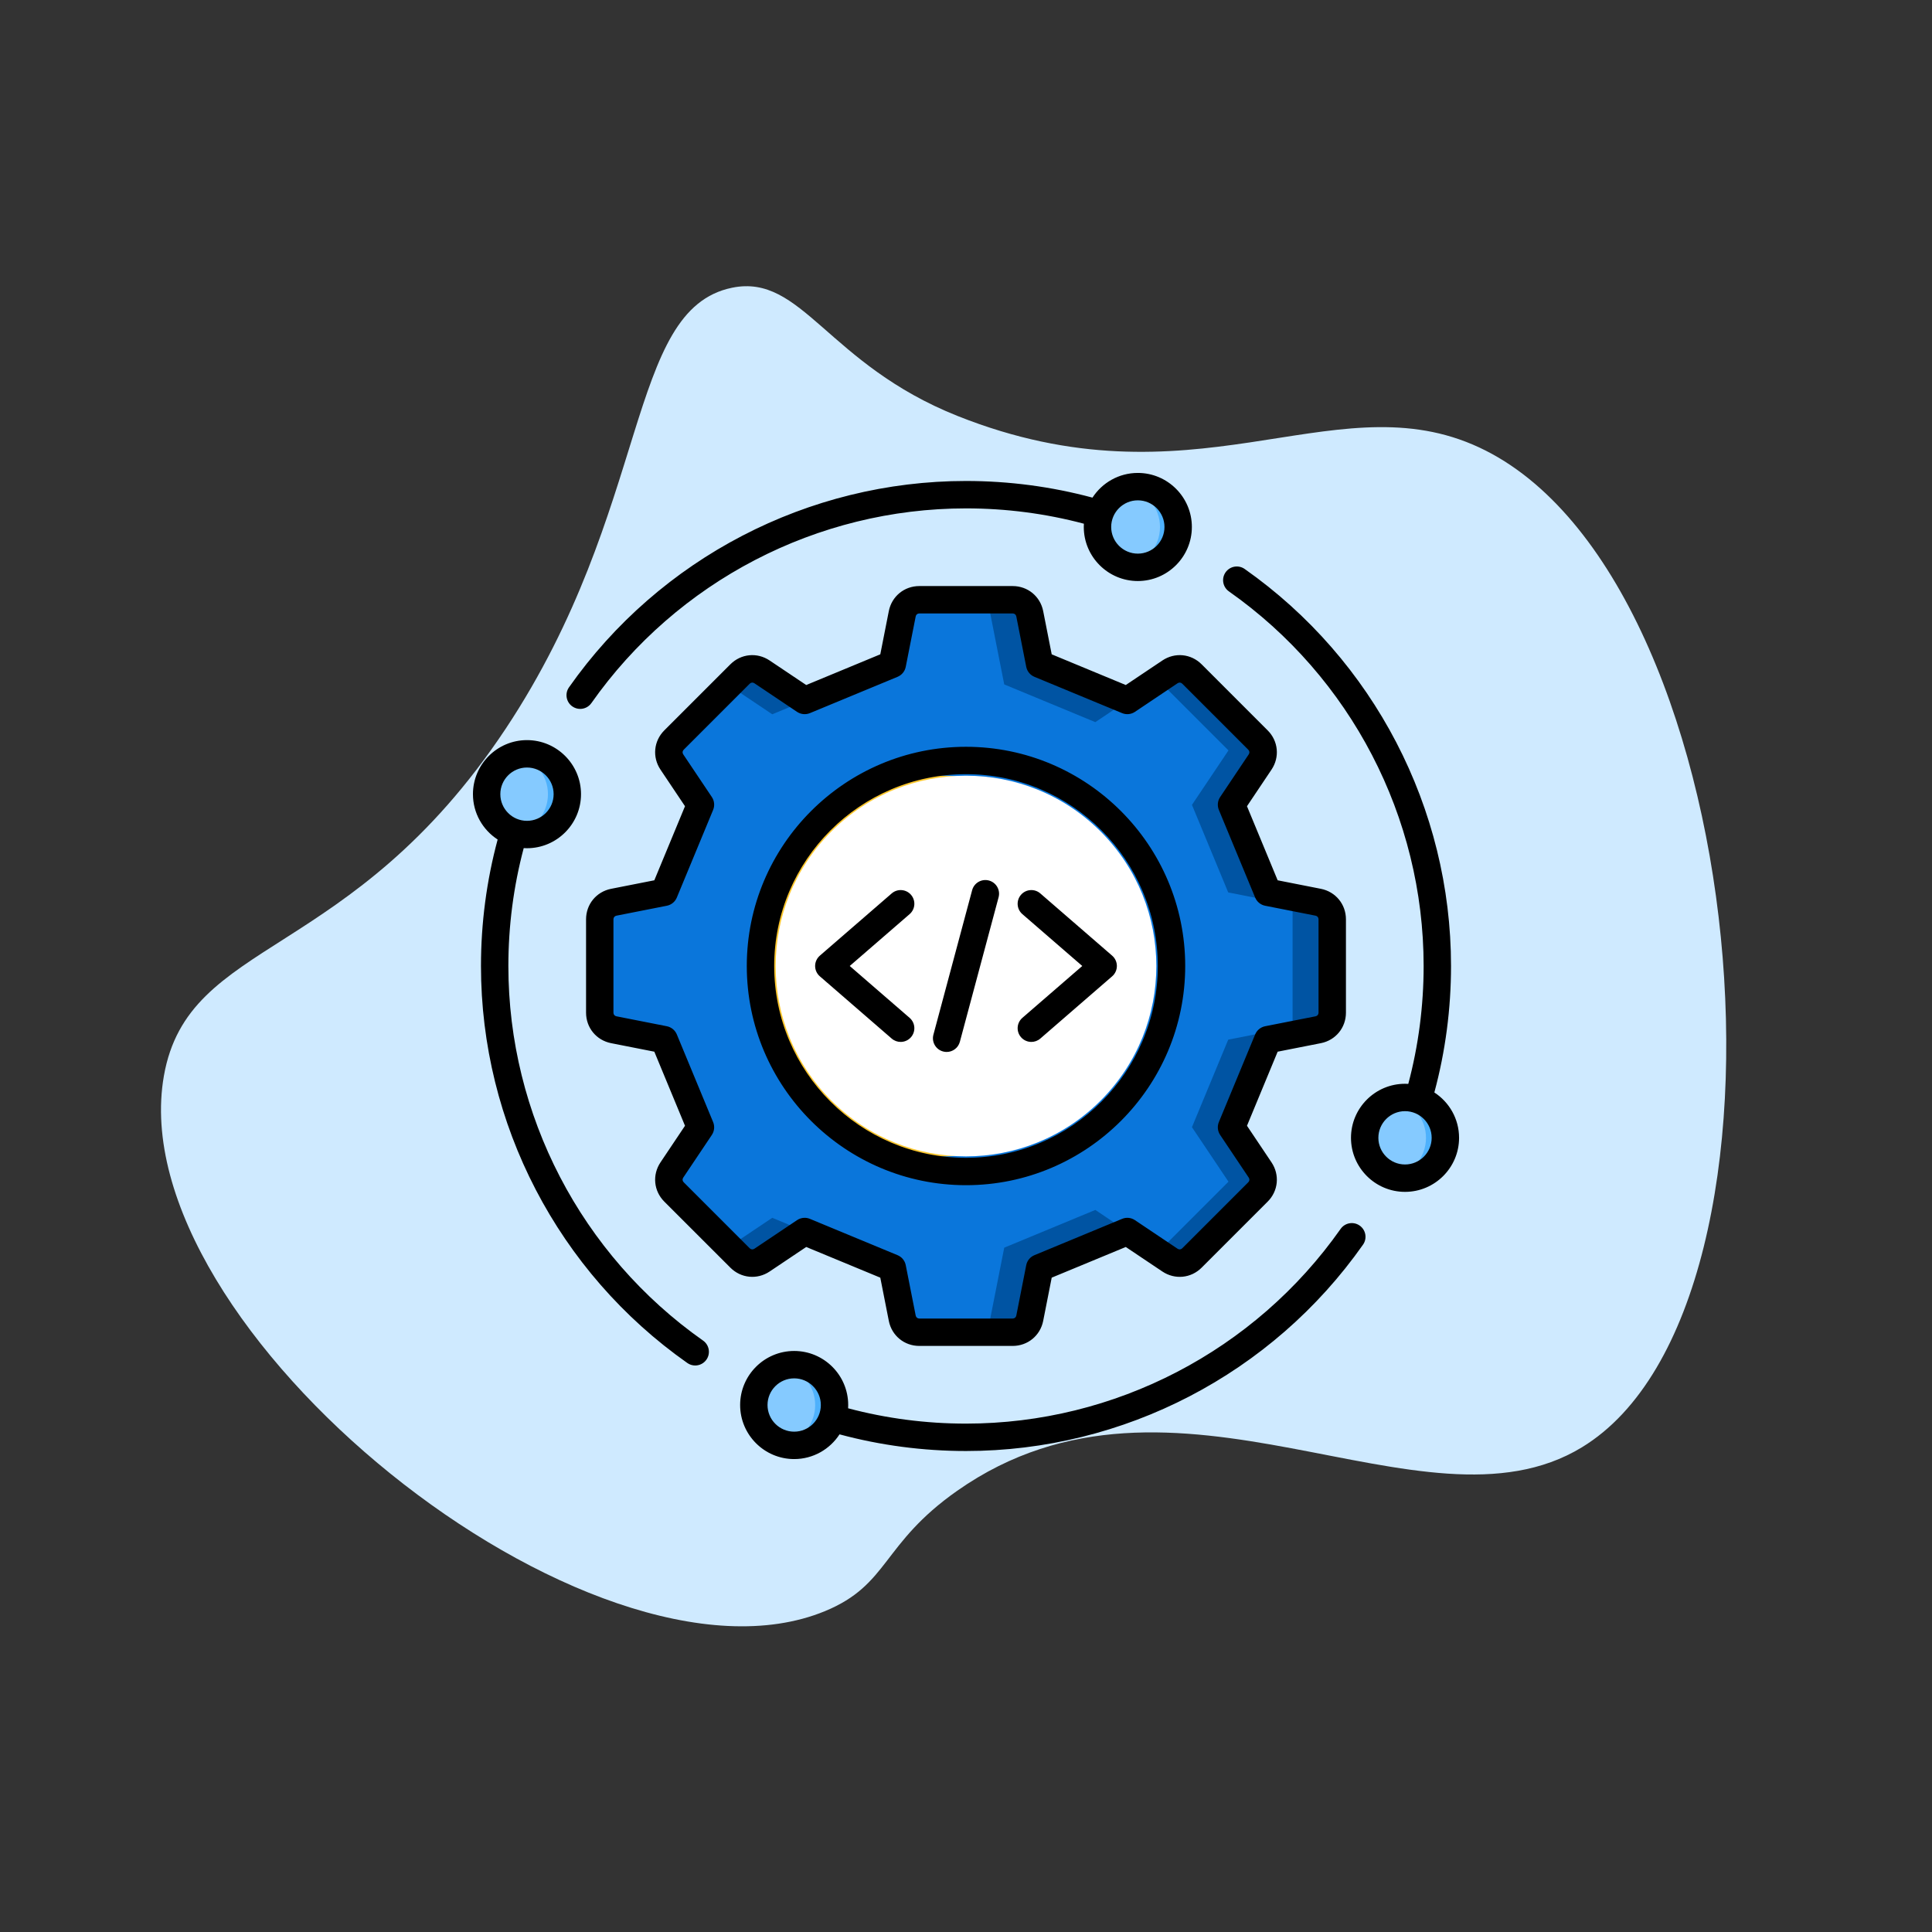
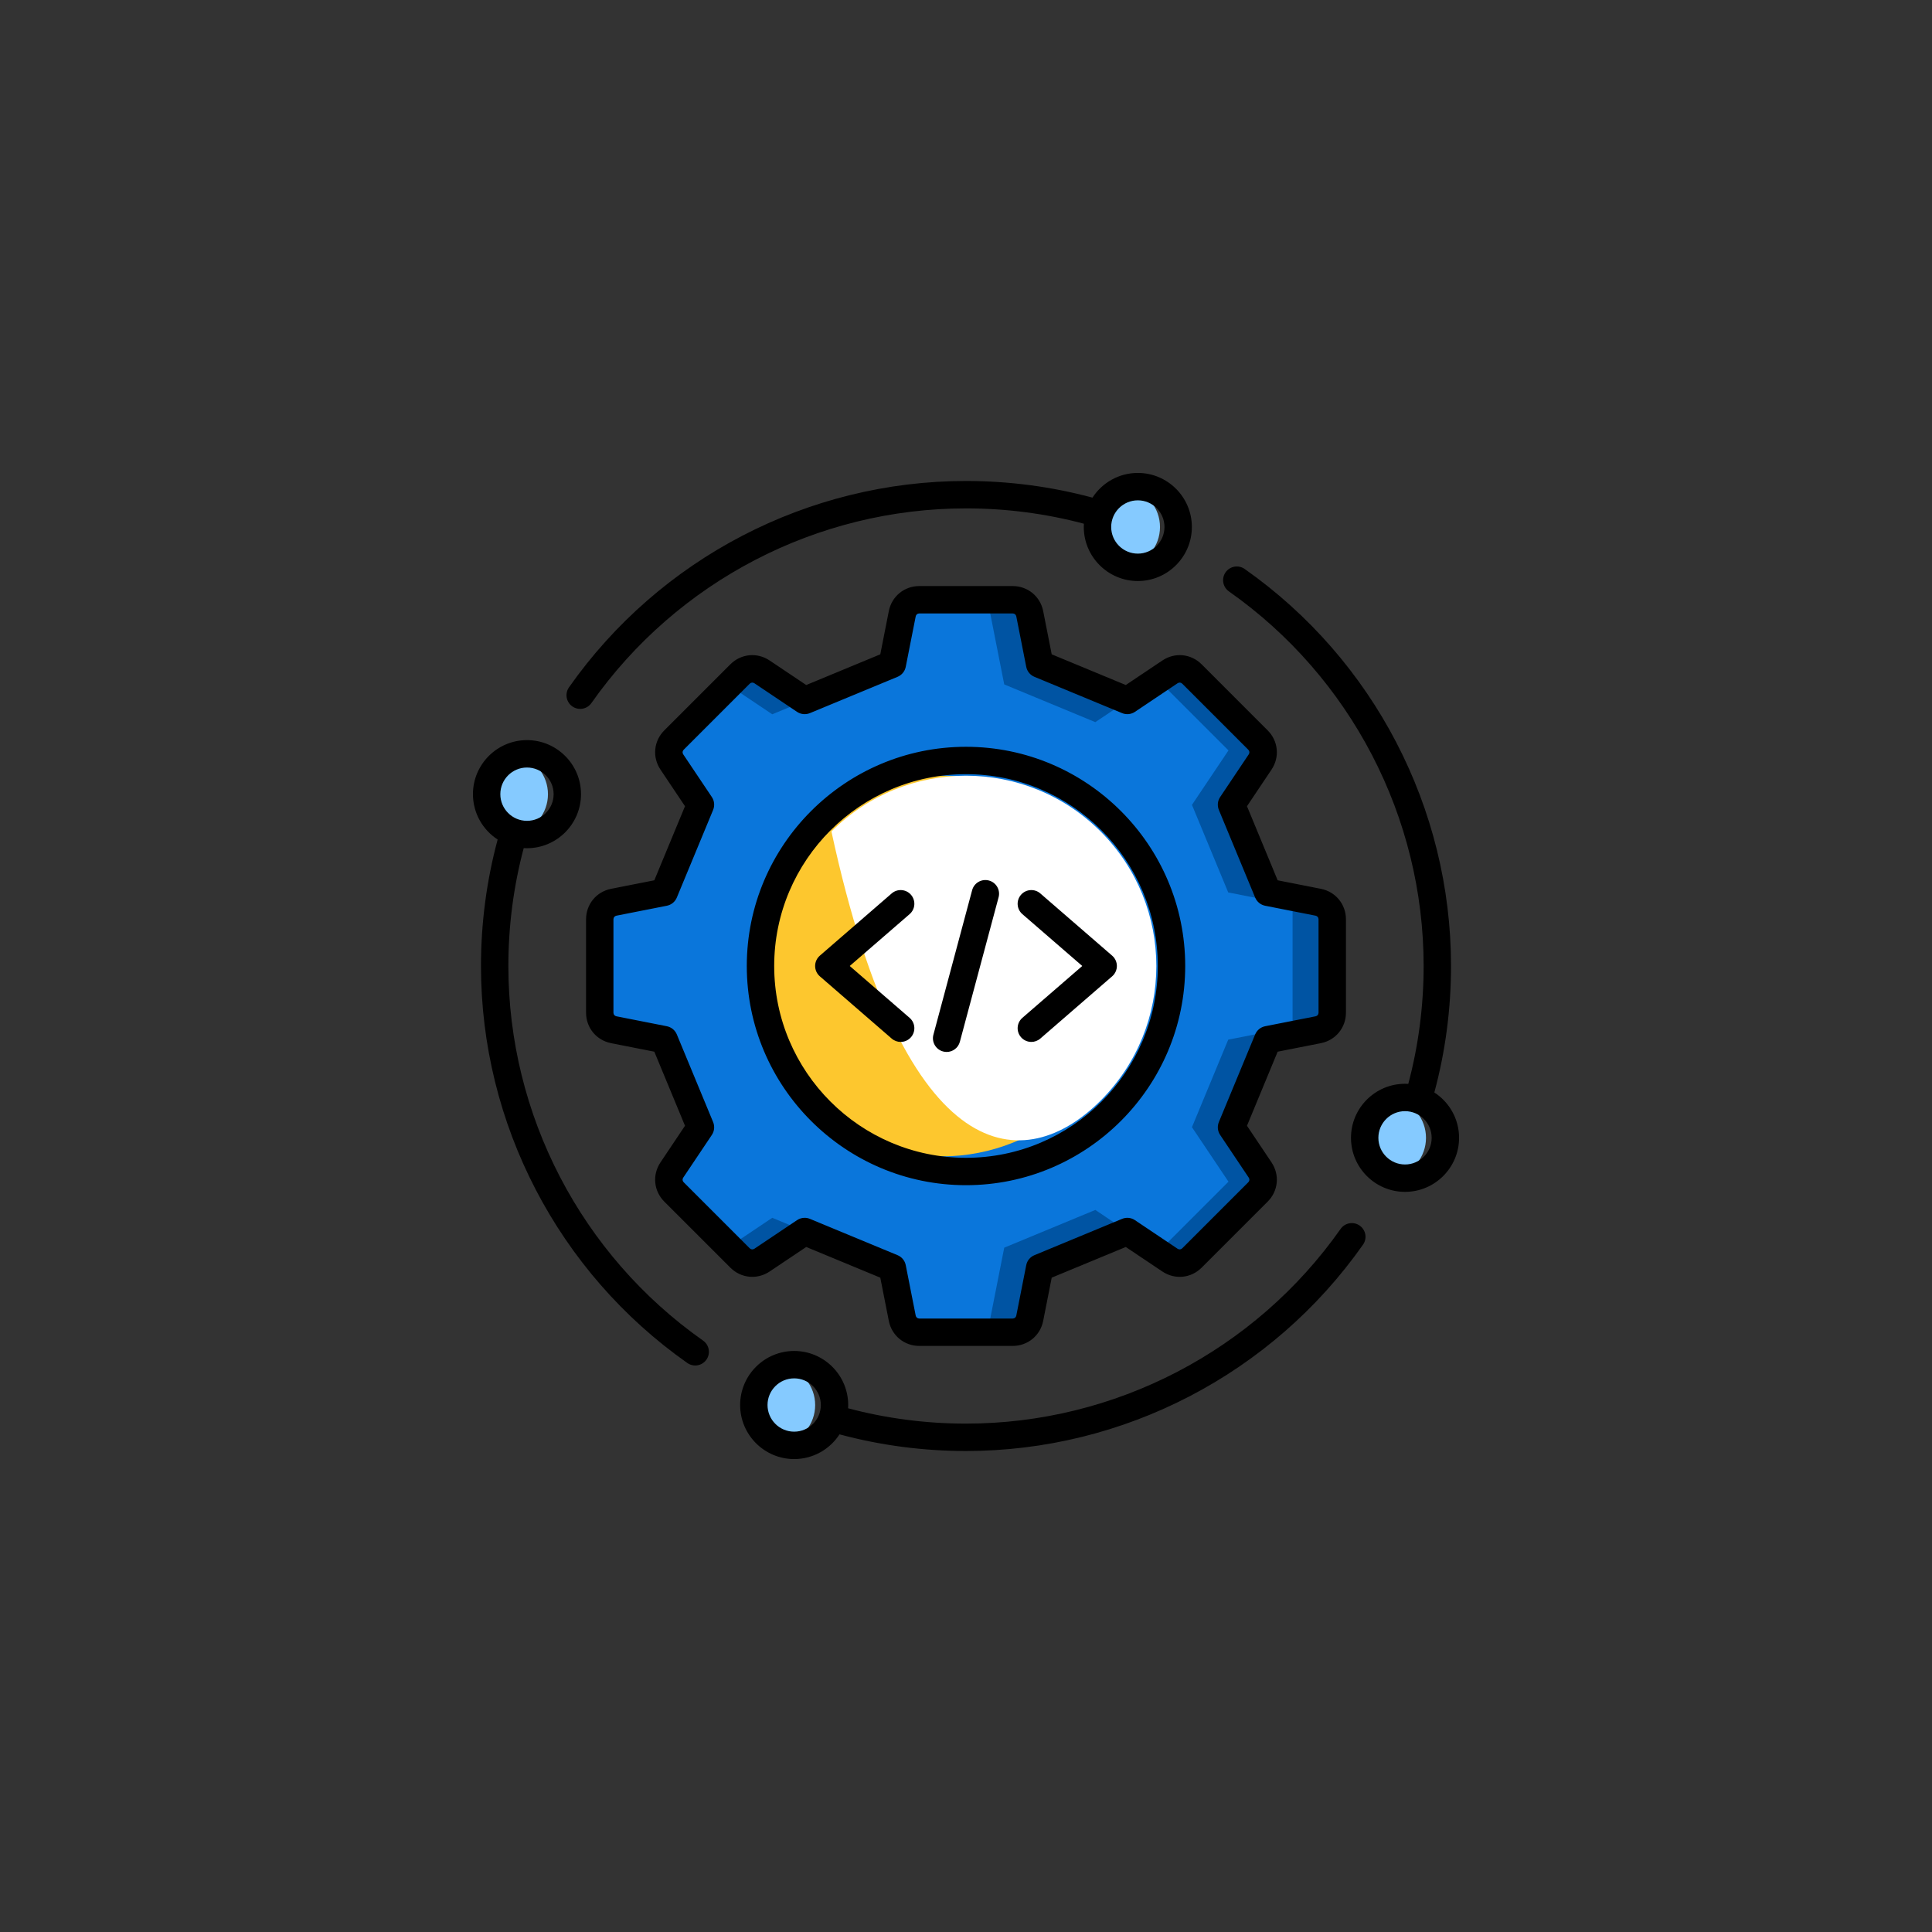
<svg xmlns="http://www.w3.org/2000/svg" width="108" height="108" viewBox="0 0 108 108" fill="none">
  <rect x="0" y="0" width="108" height="108" fill="#333333" stroke="none" />
-   <path d="M40.925 16.084C44.843 15.284 46.24 20.356 53.543 23.259C66.647 28.469 74.35 21.447 82.331 24.853C97.987 31.535 101.612 72.888 88.428 80.906C79.503 86.335 65.662 74.803 53.509 83.335C49.272 86.309 49.718 88.578 46.118 90.063C33.109 95.422 6.69 74.206 9.162 60.141C10.528 52.375 19.593 53.809 28.275 40.725C36.431 28.428 34.968 17.303 40.925 16.084Z" fill="#CFEAFF" />
  <g clip-path="url(#clip0_5113_14162)">
    <path fill-rule="evenodd" clip-rule="evenodd" d="M63.009 39.174L65.393 37.575C65.782 37.315 66.287 37.364 66.618 37.695L70.308 41.384C70.638 41.715 70.688 42.221 70.427 42.609L68.828 44.993L70.856 49.888L73.672 50.443C74.13 50.533 74.453 50.926 74.453 51.393V56.611C74.453 57.079 74.13 57.471 73.672 57.562L70.856 58.117L68.828 63.011L70.427 65.395C70.687 65.784 70.638 66.289 70.308 66.62L66.618 70.309C66.287 70.64 65.781 70.689 65.393 70.429L63.009 68.83L58.115 70.858L57.56 73.674C57.469 74.133 57.077 74.455 56.609 74.455H51.391C50.924 74.455 50.531 74.133 50.441 73.674L49.885 70.858L44.991 68.83L42.607 70.429C42.219 70.689 41.713 70.64 41.382 70.309L37.693 66.62C37.362 66.289 37.313 65.783 37.573 65.395L39.172 63.011L37.144 58.117L34.328 57.562C33.87 57.471 33.547 57.079 33.547 56.611V51.393C33.547 50.926 33.87 50.533 34.328 50.443L37.144 49.888L39.172 44.993L37.573 42.609C37.312 42.221 37.362 41.715 37.693 41.384L41.382 37.695C41.713 37.364 42.218 37.315 42.607 37.575L44.991 39.174L49.885 37.146L50.44 34.33C50.531 33.872 50.923 33.549 51.391 33.549H56.609C57.076 33.549 57.469 33.872 57.559 34.33L58.114 37.146L63.009 39.174L63.009 39.174Z" fill="#0054A3" />
    <path fill-rule="evenodd" clip-rule="evenodd" d="M63.009 39.174L64.739 38.014L68.673 41.948L66.631 44.993L68.659 49.888L72.256 50.597V57.408L68.659 58.117L66.631 63.011L68.673 66.057L64.739 69.991L61.229 67.636L56.137 69.746L55.208 74.456H51.391C50.924 74.456 50.531 74.133 50.441 73.674L49.886 70.858L43.169 68.076L40.763 69.69L37.693 66.62C37.362 66.29 37.313 65.784 37.573 65.395L39.172 63.011L37.144 58.117L34.328 57.562C33.87 57.471 33.547 57.079 33.547 56.611V51.394C33.547 50.926 33.87 50.533 34.328 50.443L37.144 49.888L39.172 44.993L37.573 42.609C37.313 42.221 37.362 41.715 37.693 41.385L40.763 38.315L43.169 39.929L44.991 39.174L49.886 37.146L50.441 34.331C50.531 33.872 50.924 33.549 51.391 33.549H55.208L56.137 38.259L61.229 40.368L63.009 39.174Z" fill="#0A76DB" />
    <path d="M60.173 61.526C64.328 57.37 64.328 50.634 60.173 46.479C56.018 42.324 49.282 42.324 45.127 46.479C40.972 50.634 40.972 57.37 45.127 61.526C49.282 65.68 56.018 65.68 60.173 61.526Z" fill="#FDC72E" />
-     <path d="M61.524 61.526C65.679 57.37 65.679 50.634 61.524 46.479C57.369 42.324 50.632 42.324 46.477 46.479C42.322 50.634 42.322 57.37 46.477 61.526C50.632 65.68 57.369 65.68 61.524 61.526Z" fill="white" />
-     <path d="M63.73 31.713C64.974 31.644 65.926 30.58 65.857 29.336C65.788 28.093 64.724 27.14 63.481 27.209C62.237 27.278 61.284 28.342 61.353 29.586C61.422 30.829 62.486 31.782 63.73 31.713Z" fill="#4EB1FC" />
+     <path d="M61.524 61.526C65.679 57.37 65.679 50.634 61.524 46.479C57.369 42.324 50.632 42.324 46.477 46.479C50.632 65.68 57.369 65.68 61.524 61.526Z" fill="white" />
    <path fill-rule="evenodd" clip-rule="evenodd" d="M63.096 31.659C62.096 31.428 61.35 30.532 61.35 29.461C61.35 28.39 62.096 27.494 63.096 27.263C64.097 27.494 64.844 28.39 64.844 29.461C64.844 30.532 64.097 31.428 63.096 31.659Z" fill="#85CAFF" />
-     <path fill-rule="evenodd" clip-rule="evenodd" d="M80.797 63.607C80.797 64.853 79.787 65.863 78.541 65.863C77.296 65.863 76.286 64.853 76.286 63.607C76.286 62.362 77.296 61.352 78.541 61.352C79.787 61.352 80.797 62.362 80.797 63.607ZM44.395 80.799C43.149 80.799 42.139 79.789 42.139 78.544C42.139 77.298 43.149 76.288 44.395 76.288C45.641 76.288 46.65 77.298 46.65 78.544C46.65 79.789 45.641 80.799 44.395 80.799ZM27.203 44.397C27.203 43.152 28.213 42.142 29.459 42.142C30.704 42.142 31.714 43.152 31.714 44.397C31.714 45.643 30.704 46.653 29.459 46.653C28.213 46.653 27.203 45.643 27.203 44.397Z" fill="#4EB1FC" />
    <path fill-rule="evenodd" clip-rule="evenodd" d="M78 65.797C77.016 65.555 76.286 64.666 76.286 63.607C76.286 62.548 77.016 61.66 78 61.417C78.984 61.66 79.714 62.548 79.714 63.607C79.714 64.666 78.984 65.555 78 65.797ZM43.853 80.734C42.869 80.491 42.139 79.603 42.139 78.544C42.139 77.485 42.869 76.596 43.853 76.354C44.838 76.596 45.568 77.485 45.568 78.544C45.568 79.603 44.838 80.491 43.853 80.734ZM27.203 44.397C27.203 43.338 27.933 42.45 28.917 42.207C29.901 42.45 30.631 43.338 30.631 44.397C30.631 45.456 29.901 46.345 28.917 46.587C27.933 46.345 27.203 45.456 27.203 44.397Z" fill="#85CAFF" />
    <path fill-rule="evenodd" clip-rule="evenodd" d="M29.458 42.905C30.28 42.905 30.948 43.573 30.948 44.395C30.948 45.216 30.28 45.885 29.458 45.885C28.637 45.885 27.969 45.216 27.969 44.395C27.969 43.573 28.637 42.905 29.458 42.905ZM39.304 74.941C32.488 70.148 28.418 62.32 28.418 53.999C28.418 51.764 28.707 49.549 29.276 47.41C29.337 47.414 29.397 47.416 29.458 47.416C31.124 47.416 32.479 46.06 32.479 44.394C32.479 42.728 31.124 41.373 29.458 41.373C27.792 41.373 26.438 42.729 26.438 44.394C26.438 45.456 26.989 46.391 27.819 46.93C27.201 49.225 26.887 51.601 26.887 53.999C26.887 62.818 31.2 71.114 38.423 76.193C38.556 76.287 38.709 76.332 38.862 76.332C39.103 76.332 39.339 76.219 39.489 76.007C39.732 75.661 39.649 75.184 39.303 74.94L39.304 74.941ZM44.395 80.031C43.573 80.031 42.905 79.362 42.905 78.541C42.905 77.72 43.573 77.051 44.395 77.051C45.216 77.051 45.885 77.719 45.885 78.541C45.885 79.363 45.216 80.031 44.395 80.031ZM76.007 68.511C75.662 68.268 75.184 68.351 74.941 68.697C70.148 75.512 62.32 79.581 54 79.581C51.763 79.581 49.549 79.293 47.41 78.724C47.413 78.663 47.415 78.603 47.415 78.541C47.415 76.875 46.061 75.52 44.395 75.52C42.729 75.52 41.374 76.875 41.374 78.541C41.374 80.207 42.729 81.563 44.395 81.563C45.456 81.563 46.392 81.011 46.93 80.181C49.226 80.799 51.601 81.112 54 81.112C62.818 81.112 71.115 76.801 76.193 69.578C76.437 69.232 76.353 68.754 76.007 68.511L76.007 68.511ZM78.541 65.095C77.72 65.095 77.052 64.426 77.052 63.605C77.052 62.784 77.72 62.115 78.541 62.115C79.363 62.115 80.031 62.783 80.031 63.605C80.031 64.426 79.363 65.095 78.541 65.095ZM80.181 61.069C80.799 58.775 81.113 56.399 81.113 53.999C81.113 45.182 76.8 36.885 69.578 31.806C69.232 31.563 68.755 31.646 68.511 31.992C68.268 32.338 68.351 32.816 68.697 33.059C75.513 37.852 79.582 45.679 79.582 53.999C79.582 56.236 79.293 58.45 78.724 60.59C78.663 60.586 78.603 60.584 78.541 60.584C76.876 60.584 75.521 61.939 75.521 63.605C75.521 65.271 76.876 66.626 78.541 66.626C80.207 66.626 81.563 65.271 81.563 63.605C81.563 62.543 81.011 61.608 80.181 61.07L80.181 61.069ZM63.605 27.969C64.427 27.969 65.095 28.637 65.095 29.458C65.095 30.28 64.427 30.948 63.605 30.948C62.783 30.948 62.116 30.28 62.116 29.458C62.116 28.636 62.784 27.969 63.605 27.969ZM31.992 39.488C32.126 39.583 32.28 39.628 32.432 39.628C32.673 39.628 32.91 39.515 33.059 39.303C37.852 32.487 45.68 28.419 54 28.419C56.237 28.419 58.451 28.707 60.59 29.276C60.586 29.336 60.584 29.397 60.584 29.458C60.584 31.124 61.94 32.48 63.605 32.48C65.27 32.48 66.626 31.124 66.626 29.458C66.626 27.792 65.271 26.437 63.605 26.437C62.543 26.437 61.608 26.988 61.07 27.818C58.774 27.201 56.399 26.887 54 26.887C45.182 26.887 36.885 31.199 31.807 38.422C31.564 38.768 31.647 39.245 31.992 39.488ZM52.178 57.841L54.343 49.762C54.453 49.354 54.871 49.112 55.281 49.221C55.689 49.33 55.932 49.75 55.822 50.158L53.657 58.237C53.566 58.58 53.256 58.805 52.918 58.805C52.852 58.805 52.786 58.796 52.719 58.778C52.311 58.669 52.068 58.249 52.178 57.841ZM49.846 58.057L45.831 54.578C45.663 54.433 45.566 54.222 45.566 53.999C45.566 53.777 45.663 53.566 45.831 53.421L49.846 49.943C50.165 49.666 50.649 49.7 50.926 50.02C51.203 50.34 51.168 50.823 50.849 51.1L47.501 53.999L50.849 56.899C51.168 57.176 51.203 57.659 50.926 57.979C50.775 58.154 50.561 58.244 50.346 58.244C50.169 58.244 49.991 58.182 49.846 58.057ZM57.151 56.899L60.499 53.999L57.151 51.1C56.831 50.823 56.797 50.34 57.074 50.02C57.351 49.7 57.835 49.666 58.154 49.943L62.169 53.421C62.337 53.566 62.434 53.777 62.434 53.999C62.434 54.221 62.337 54.433 62.169 54.578L58.154 58.057C58.009 58.182 57.83 58.244 57.653 58.244C57.439 58.244 57.225 58.154 57.074 57.979C56.797 57.66 56.832 57.176 57.151 56.899ZM54 43.277C48.088 43.277 43.278 48.087 43.278 53.999C43.278 59.911 48.088 64.722 54 64.722C59.912 64.722 64.722 59.912 64.722 53.999C64.722 48.087 59.911 43.277 54 43.277ZM54 66.253C60.756 66.253 66.254 60.756 66.254 53.999C66.254 47.242 60.756 41.746 54 41.746C47.244 41.746 41.746 47.243 41.746 53.999C41.746 60.756 47.244 66.253 54 66.253ZM38.219 66.089C38.146 66.017 38.136 65.914 38.194 65.829L39.793 63.444C39.935 63.231 39.962 62.961 39.864 62.724L37.835 57.825C37.737 57.589 37.527 57.417 37.275 57.367L34.459 56.812C34.357 56.792 34.292 56.713 34.292 56.61V51.39C34.292 51.287 34.358 51.207 34.459 51.187L37.275 50.632C37.527 50.583 37.737 50.411 37.835 50.174L39.864 45.275C39.962 45.038 39.935 44.768 39.793 44.555L38.194 42.17C38.136 42.085 38.146 41.983 38.219 41.91L41.91 38.219C41.983 38.146 42.086 38.136 42.171 38.194L44.555 39.793C44.768 39.935 45.039 39.962 45.275 39.864L50.174 37.835C50.411 37.736 50.583 37.527 50.632 37.275L51.188 34.459C51.207 34.357 51.288 34.292 51.39 34.292H56.609C56.712 34.292 56.792 34.357 56.812 34.459L57.367 37.275C57.416 37.527 57.589 37.737 57.826 37.835L62.725 39.864C62.961 39.962 63.231 39.935 63.444 39.793L65.828 38.194C65.914 38.136 66.017 38.146 66.089 38.219L69.78 41.91C69.853 41.983 69.864 42.085 69.805 42.17L68.207 44.555C68.064 44.768 68.037 45.038 68.135 45.275L70.164 50.174C70.263 50.411 70.472 50.583 70.724 50.632L73.541 51.187C73.641 51.207 73.707 51.287 73.707 51.39V56.61C73.707 56.713 73.642 56.792 73.541 56.812L70.724 57.367C70.472 57.417 70.263 57.589 70.164 57.825L68.135 62.724C68.037 62.961 68.064 63.231 68.207 63.444L69.805 65.829C69.863 65.914 69.853 66.017 69.78 66.089L66.089 69.78C66.017 69.853 65.914 69.863 65.828 69.806L63.444 68.207C63.231 68.063 62.961 68.037 62.725 68.135L57.826 70.165C57.588 70.263 57.416 70.472 57.367 70.724L56.812 73.541C56.792 73.642 56.712 73.707 56.609 73.707H51.39C51.288 73.707 51.207 73.641 51.188 73.541L50.632 70.724C50.583 70.472 50.411 70.263 50.174 70.165L45.275 68.135C45.181 68.096 45.081 68.076 44.982 68.076C44.832 68.076 44.683 68.12 44.555 68.207L42.171 69.805C42.086 69.863 41.983 69.853 41.91 69.78L38.219 66.089V66.089ZM43.023 71.078C42.325 71.546 41.422 71.457 40.828 70.863L37.136 67.172C36.541 66.578 36.454 65.674 36.922 64.976L38.292 62.931L36.577 58.79L34.162 58.314C33.337 58.151 32.761 57.451 32.761 56.609V51.39C32.761 50.549 33.337 49.848 34.162 49.685L36.577 49.209L38.292 45.068L36.922 43.023C36.454 42.325 36.541 41.422 37.136 40.828L40.828 37.136C41.422 36.541 42.325 36.453 43.023 36.922L45.068 38.293L49.209 36.577L49.685 34.162C49.848 33.337 50.549 32.761 51.39 32.761H56.61C57.45 32.761 58.152 33.337 58.315 34.162L58.791 36.577L62.932 38.293L64.977 36.922C65.675 36.453 66.578 36.541 67.172 37.136L70.863 40.828C71.459 41.422 71.546 42.325 71.078 43.023L69.707 45.068L71.422 49.209L73.837 49.685C74.662 49.848 75.239 50.549 75.239 51.39V56.609C75.239 57.451 74.662 58.151 73.837 58.314L71.422 58.79L69.707 62.931L71.078 64.976C71.546 65.674 71.459 66.578 70.863 67.172L67.172 70.863C66.578 71.458 65.675 71.546 64.977 71.078L62.932 69.707L58.791 71.422L58.315 73.837C58.152 74.662 57.45 75.238 56.61 75.238H51.39C50.549 75.238 49.848 74.662 49.685 73.837L49.209 71.422L45.068 69.707L43.023 71.078V71.078Z" fill="black" />
  </g>
  <defs>
    <clipPath id="clip0_5113_14162">
      <rect width="56" height="56" fill="white" transform="translate(26 26)" />
    </clipPath>
  </defs>
</svg>